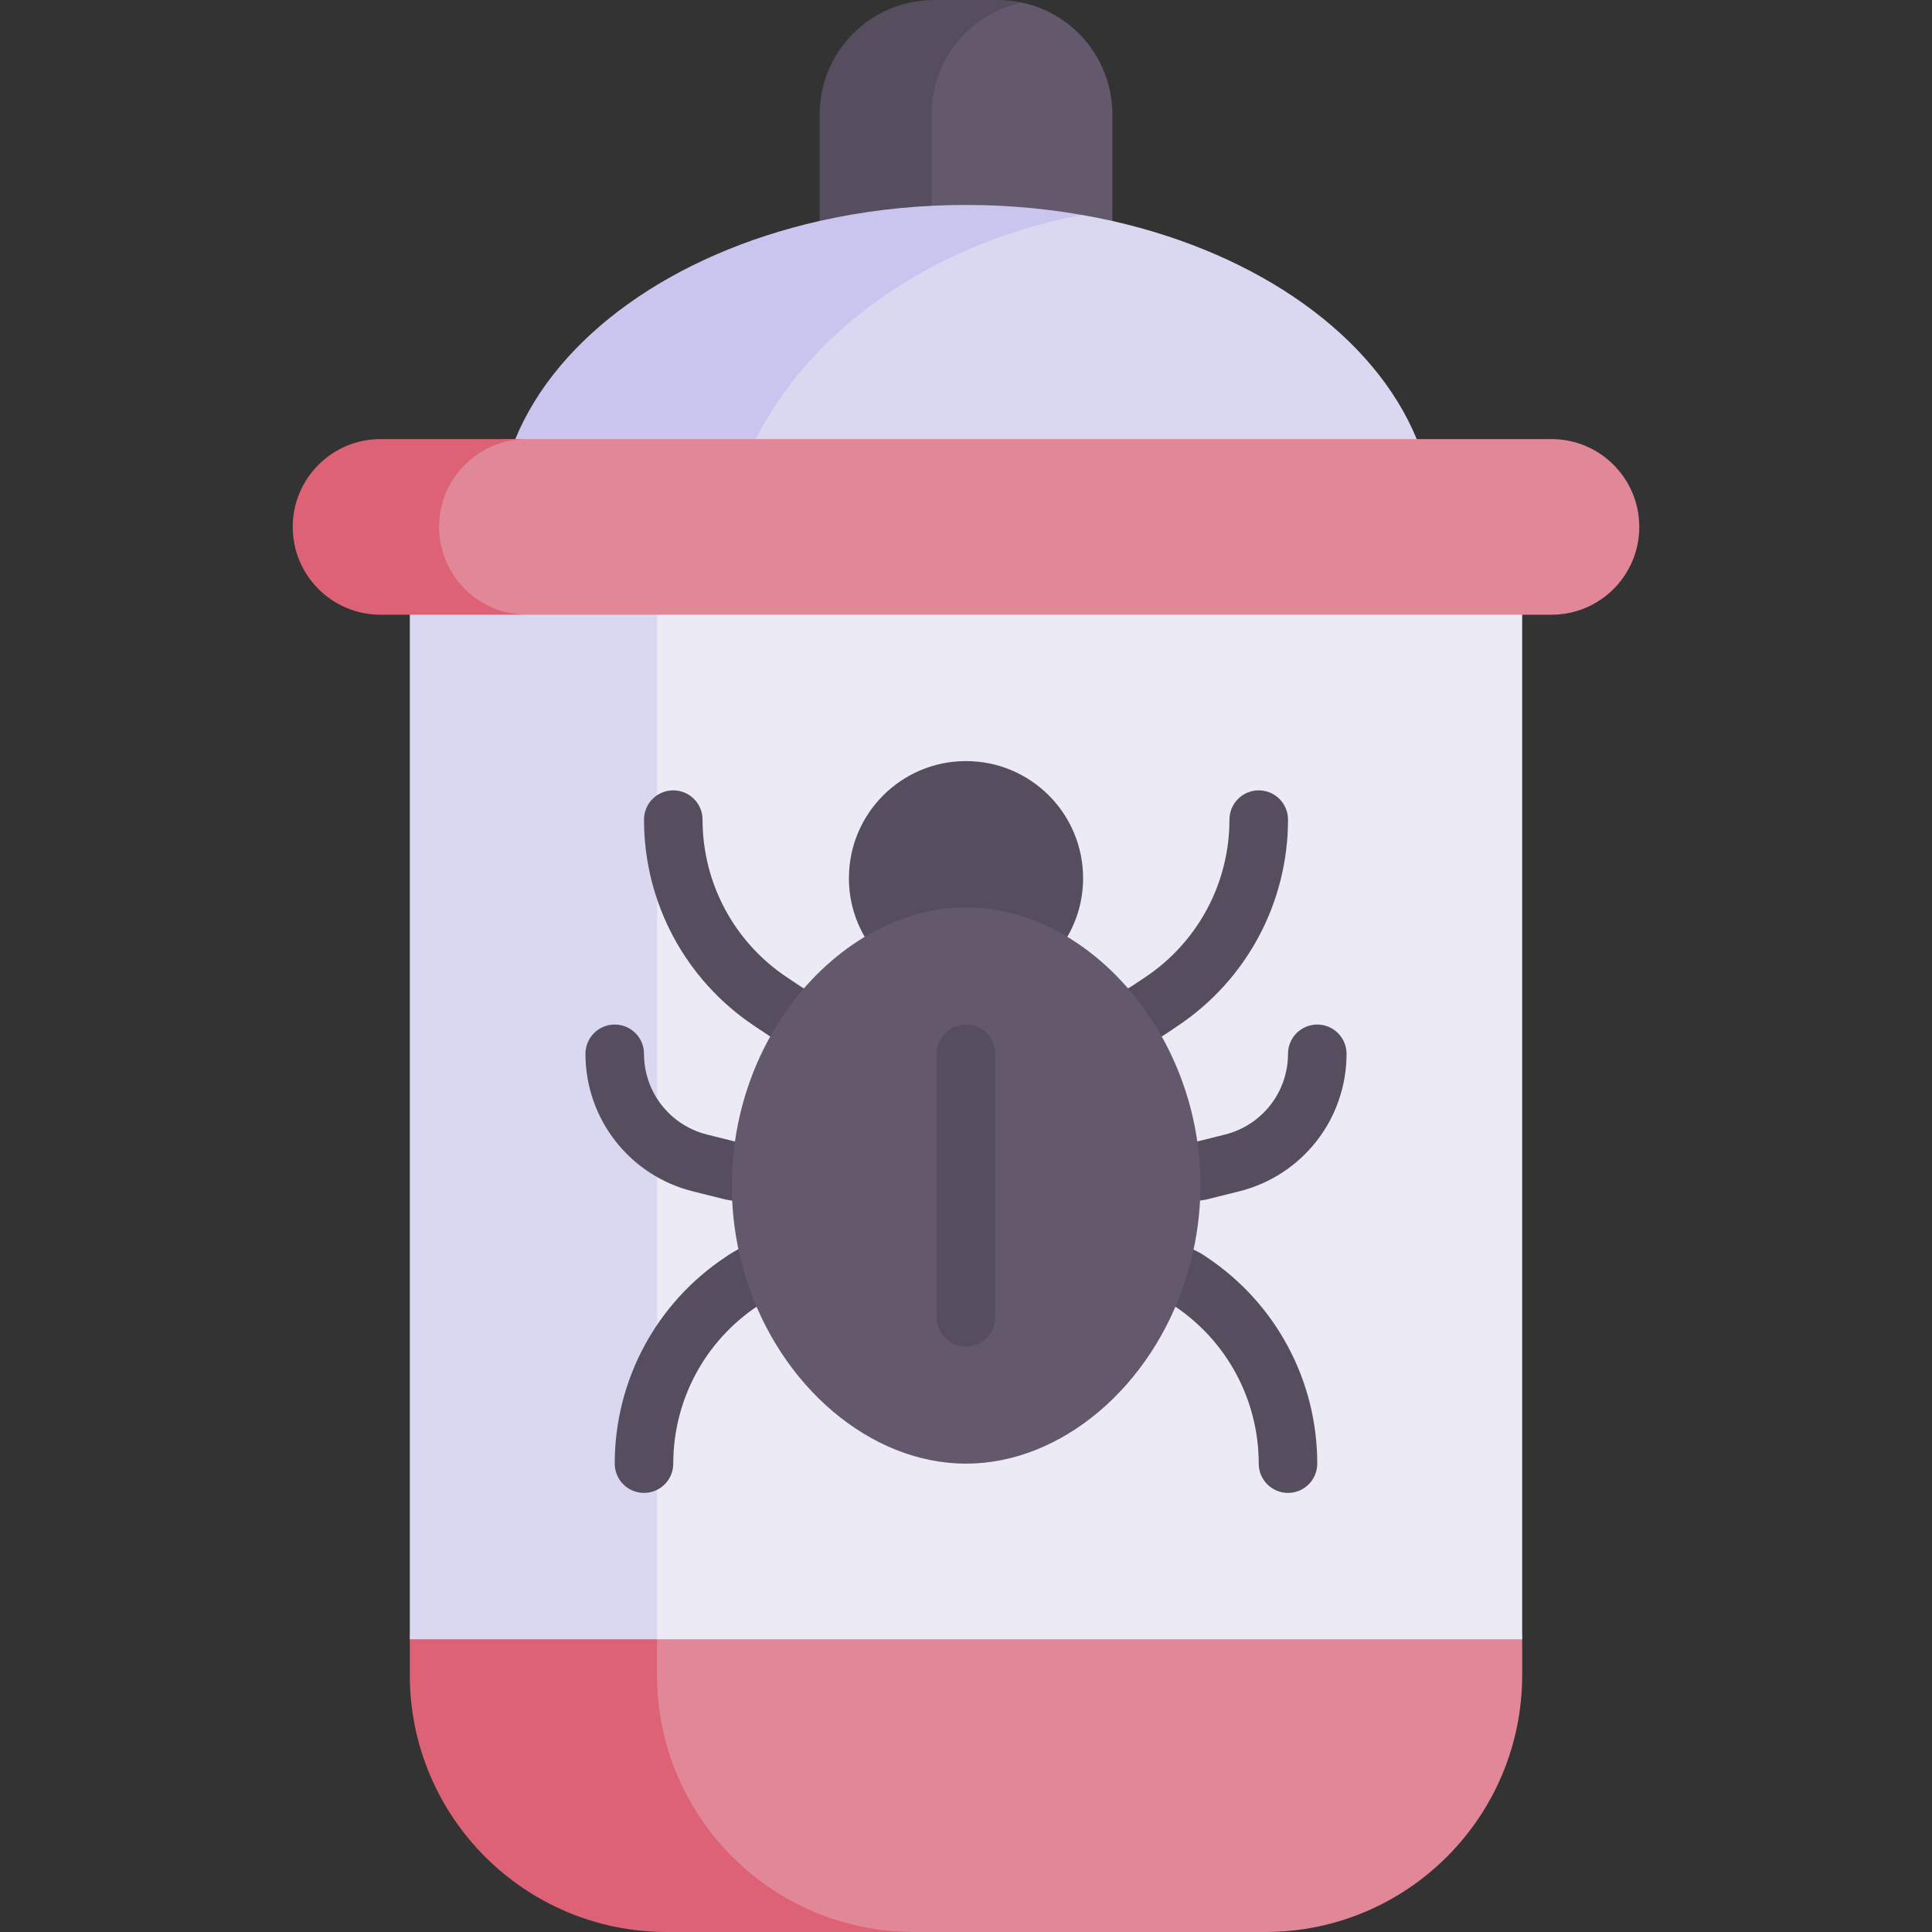
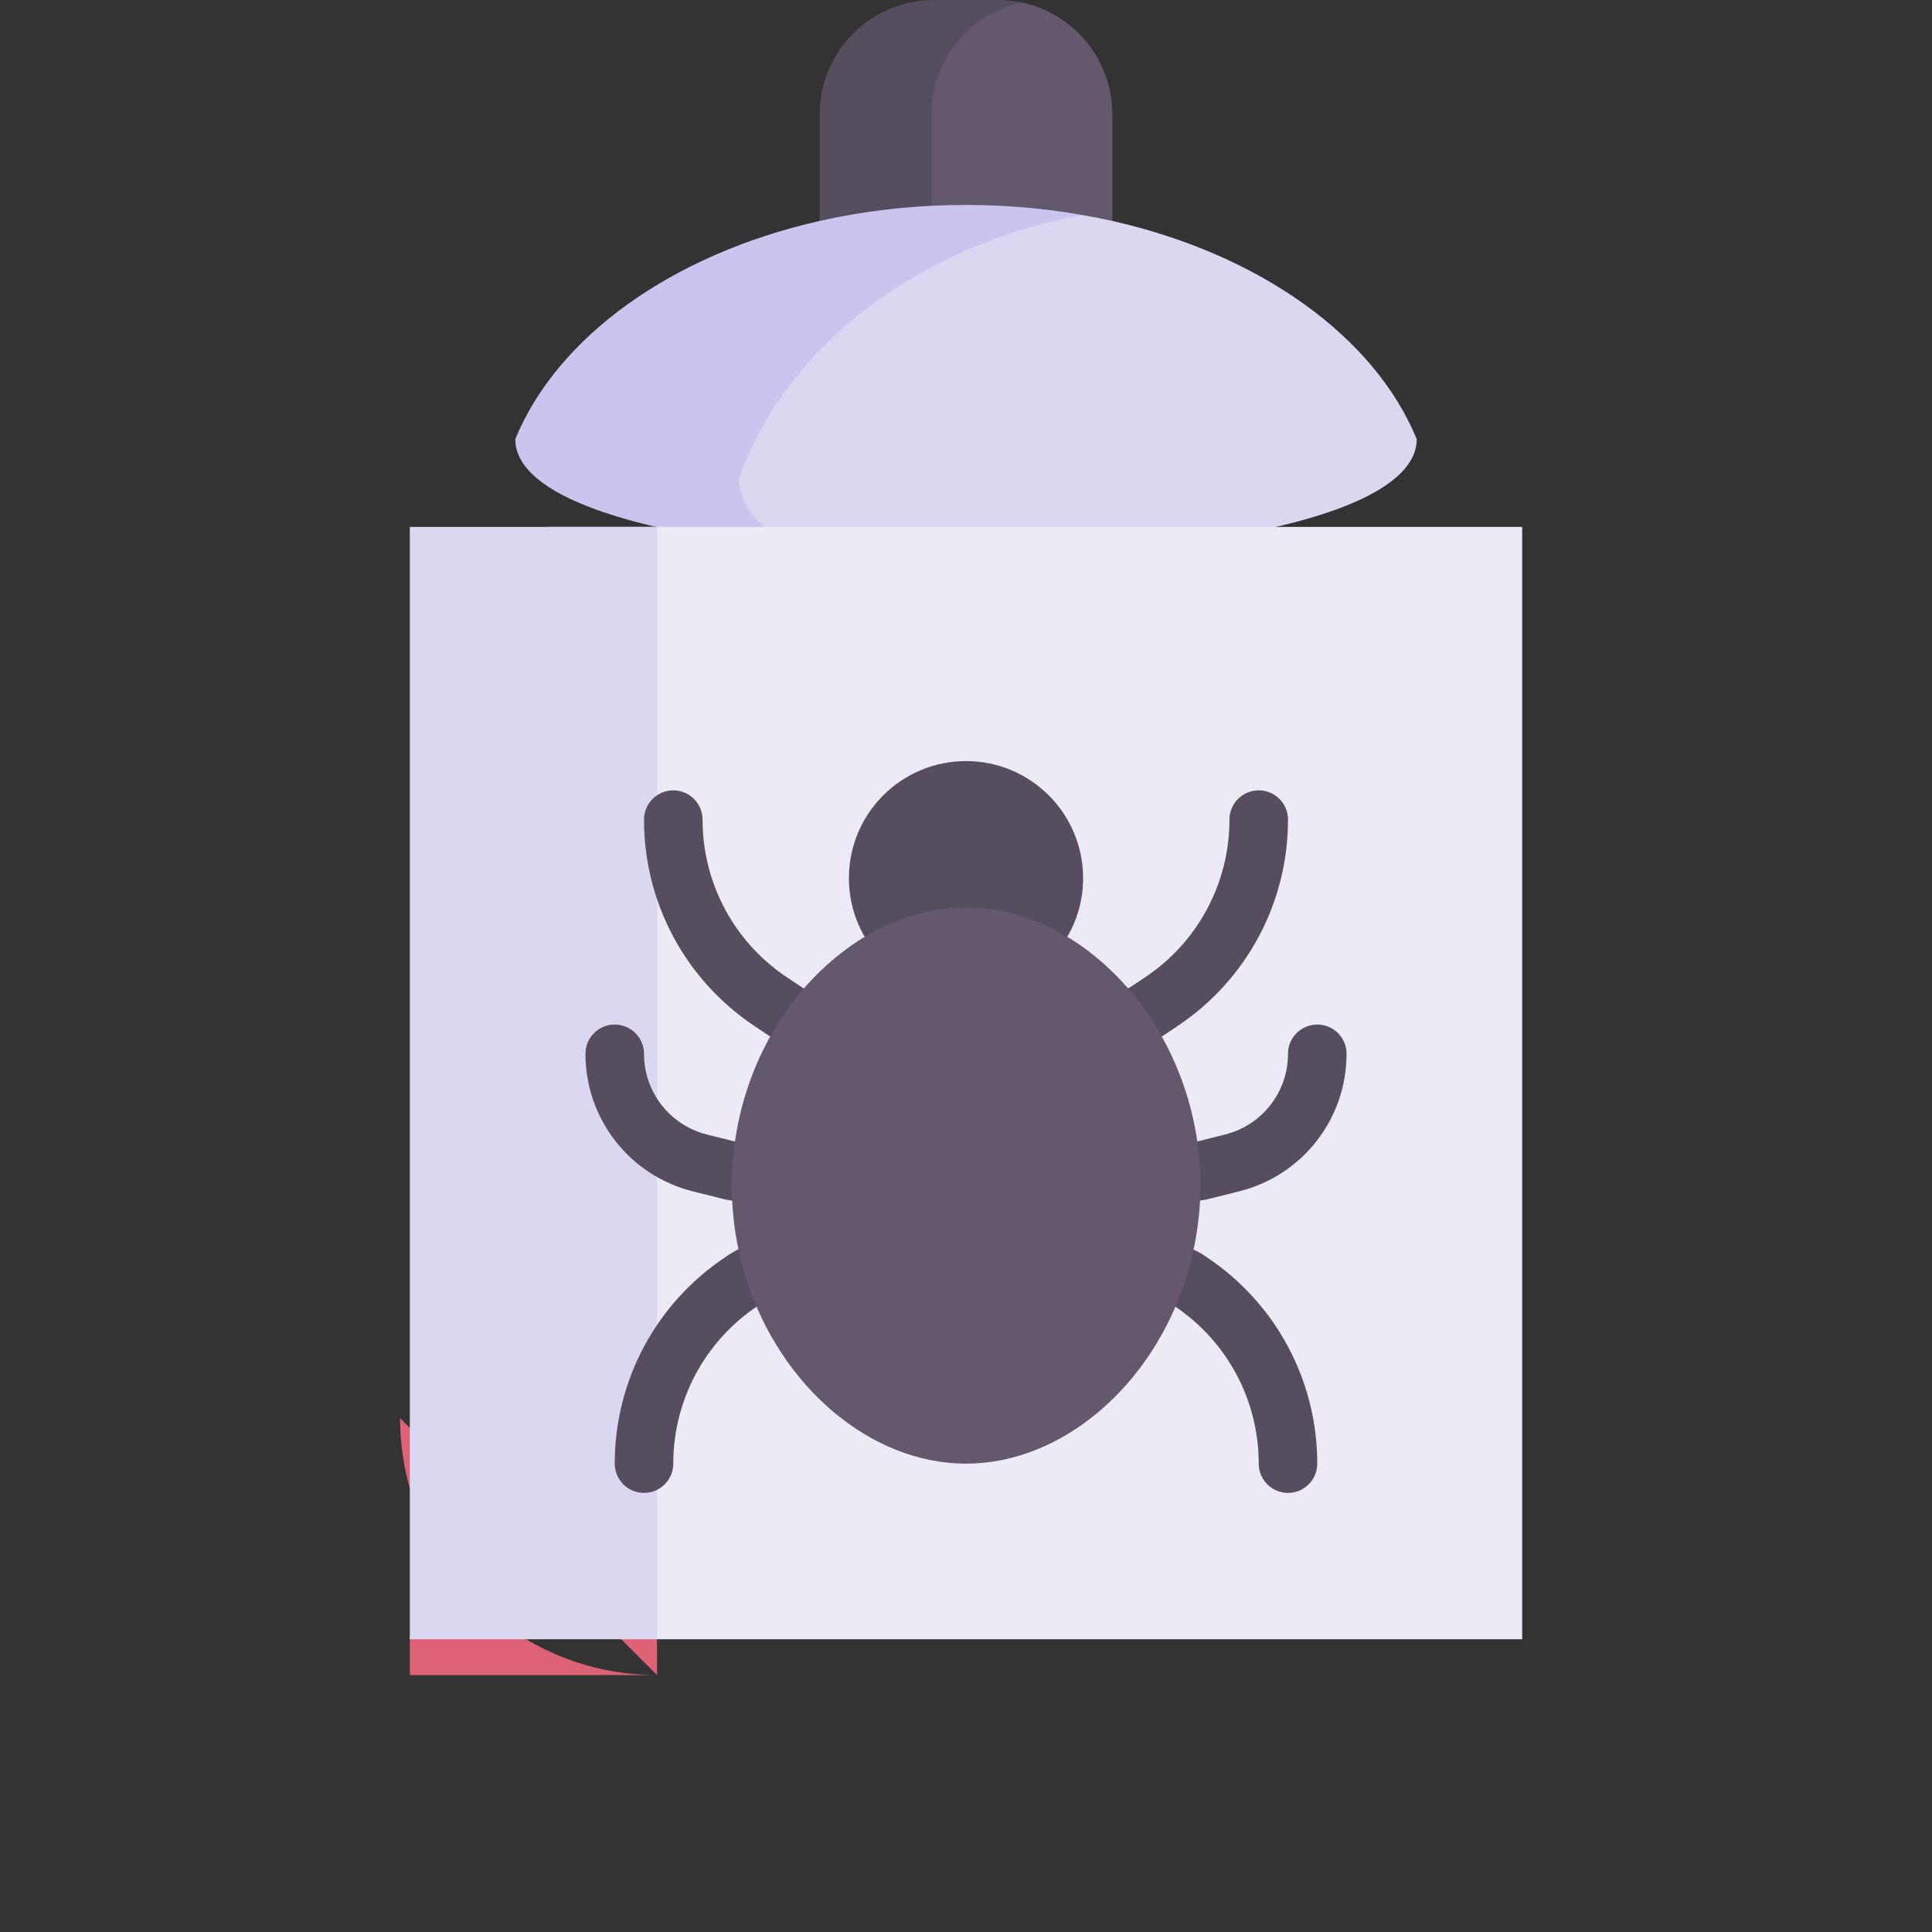
<svg xmlns="http://www.w3.org/2000/svg" id="Capa_1" enable-background="new 0 0 512 512" viewBox="0 0 512 512">
  <rect x="0" y="0" width="512" height="512" fill="#333333" stroke="none" />
  <g>
    <g>
      <path d="m294.788 58.554v-28.217c0-14.568-10.268-26.731-23.961-29.66-31.549 0-39.996 15.092-39.996 29.66v28.217c0 13.196 13.189 24.951 39.996 24.951 13.361-3.442 23.961-11.755 23.961-24.951z" fill="#64586d" />
      <path d="m246.867 58.554v-28.217c0-14.568 10.268-26.731 23.96-29.66-2.056-.44-4.188-.677-6.376-.677h-16.901c-16.756 0-30.337 13.581-30.337 30.337v28.217c0 22.508 30.826 30.821 53.615 24.951-13.361-3.442-23.961-11.755-23.961-24.951z" fill="#564d5e" />
      <path d="m375.446 116.364c-11.223-27.276-41.684-49.007-80.658-57.809-2.651-.6-5.329-1.12-8.021-1.592-69.555 0-99.393 32.167-112.646 69.745 0 7.309 5.854 18.604 36.521 18.604 70.147 6.743 164.804-2.904 164.804-28.948z" fill="#dad8f1" />
      <path d="m195.863 126.707c11.223-31.822 41.684-57.175 80.658-67.444 3.368-.889 6.79-1.649 10.246-2.301-23.051-4.042-47.384-3.424-69.555 1.592-38.974 8.802-69.436 30.534-80.658 57.809 0 15.33 32.799 24.978 74.089 28.948-9.295-5.095-14.78-11.295-14.78-18.604z" fill="#c9c5ee" />
-       <path d="m403.394 443.909v-9.485c0-36.427-175.175-47.533-262.03-33.32v42.805c0 37.609 17.408 68.091 100.849 68.091h93.091c37.608 0 68.09-30.482 68.09-68.091z" fill="#e28797" />
-       <path d="m174.121 443.909c0-3.365 0-19.535 0-42.805-5.721.936-11.202 1.982-16.384 3.137-29.332 6.542-49.131 16.602-49.131 30.183v9.485c0 37.609 30.482 68.091 68.091 68.091h65.515c-37.608 0-68.091-30.482-68.091-68.091z" fill="#dd6275" />
+       <path d="m174.121 443.909c0-3.365 0-19.535 0-42.805-5.721.936-11.202 1.982-16.384 3.137-29.332 6.542-49.131 16.602-49.131 30.183v9.485h65.515c-37.608 0-68.091-30.482-68.091-68.091z" fill="#dd6275" />
      <path d="m403.394 139.636h-258.069v267.895l28.796 26.893h229.273z" fill="#eceaf5" />
      <path d="m108.606 139.636v294.788h65.515c0-51.562 0-282.84 0-294.788-19.493 0-45.618 0-65.515 0z" fill="#dad8f1" />
-       <path d="m434.424 139.636c0-12.867-10.432-23.273-23.273-23.273-12.335 0-190.783 0-271.515 0-36.374 0-40.512 10.416-40.512 23.273 0 12.867 12.067 23.273 40.512 23.273h271.515c12.857 0 23.273-10.416 23.273-23.273z" fill="#e28797" />
-       <path d="m116.364 139.636c0-12.857 10.416-23.273 23.273-23.273-21.669 0-36.3 0-38.788 0-12.857 0-23.273 10.416-23.273 23.273 0 12.867 10.432 23.273 23.273 23.273h38.788c-12.841 0-23.273-10.406-23.273-23.273z" fill="#dd6275" />
      <g fill="#564d5e">
        <path d="m287.03 232.727c0 5.668-1.521 10.974-4.189 15.546-17.261 19.61-36.412 19.612-53.682 0-2.669-4.572-4.189-9.878-4.189-15.546 0-17.139 13.891-31.03 31.03-31.03s31.03 13.891 31.03 31.03z" />
        <path d="m287.618 276.906c-2.049-3.763-.66-8.474 3.103-10.523l9.033-4.919 3.706-2.468c13.999-9.337 22.359-24.959 22.359-41.784 0-4.284 3.473-7.758 7.758-7.758 4.284 0 7.758 3.473 7.758 7.758 0 22.022-10.942 42.469-29.27 54.695-5.515 3.685-2.389 1.807-13.923 8.102-3.757 2.044-8.472.667-10.524-3.103z" />
        <path d="m341.333 395.636c-4.284 0-7.758-3.473-7.758-7.758 0-16.824-8.361-32.447-22.365-41.788l-.802-.535-10.033-4.873c-3.854-1.872-5.461-6.513-3.589-10.367 1.872-3.855 6.515-5.462 10.367-3.589 12.532 6.116 10.179 4.806 12.667 6.457 18.327 12.226 29.269 32.673 29.269 54.695.002 4.286-3.471 7.758-7.756 7.758z" />
        <path d="m297.86 313.011c-.567-4.247 2.415-8.15 6.662-8.716l11.998-1.603 8.112-2.025c9.832-2.461 16.701-11.258 16.701-21.394 0-4.285 3.473-7.758 7.758-7.758 4.284 0 7.758 3.473 7.758 7.758 0 17.267-11.701 32.255-28.454 36.445-9.018 2.235-8.629 2.192-9.389 2.294l-12.428 1.661c-4.264.568-8.152-2.429-8.718-6.662z" />
        <path d="m212.566 279.824c-9.743-5.926-8.448-5.132-8.632-5.255l-3.992-2.659c-18.333-12.228-29.275-32.675-29.275-54.698 0-4.284 3.473-7.758 7.758-7.758 4.284 0 7.758 3.473 7.758 7.758 0 16.825 8.361 32.447 22.364 41.788l3.855 2.567 8.225 5.001c3.661 2.225 4.825 6.997 2.599 10.659-2.223 3.654-6.994 4.827-10.66 2.597z" />
        <path d="m170.667 395.636c-4.284 0-7.758-3.473-7.758-7.758 0-22.023 10.942-42.47 29.27-54.695 2.572-1.665-1.333.634 10.607-6.211 3.718-2.128 8.458-.841 10.586 2.878 2.129 3.718.84 8.459-2.878 10.587l-8.685 4.972-1.019.681c-14.006 9.342-22.366 24.964-22.366 41.789 0 4.285-3.473 7.757-7.757 7.757z" />
        <path d="m203.938 319.656c-11.855-1.791-11.174-1.649-11.794-1.806l-8.533-2.13c-16.758-4.192-28.459-19.18-28.459-36.447 0-4.285 3.473-7.758 7.757-7.758s7.758 3.473 7.758 7.758c0 10.136 6.869 18.933 16.705 21.395l8.169 2.039 10.699 1.605c4.237.635 7.157 4.586 6.521 8.823-.638 4.251-4.601 7.155-8.823 6.521z" />
      </g>
      <path d="m314.275 338.81c-9.02 28.589-32.954 49.069-58.275 49.069s-49.255-20.48-58.275-49.069c-7.507-23.699-3.776-50.231 10.509-70.697 11.017-15.804 28.424-27.627 47.766-27.627 39.15-.001 73.985 48.73 58.275 98.324z" fill="#64586d" />
-       <path d="m256 356.849c-4.284 0-7.758-3.473-7.758-7.758v-69.818c0-4.285 3.473-7.758 7.758-7.758 4.284 0 7.757 3.473 7.757 7.758v69.818c.001 4.285-3.473 7.758-7.757 7.758z" fill="#564d5e" />
    </g>
  </g>
</svg>